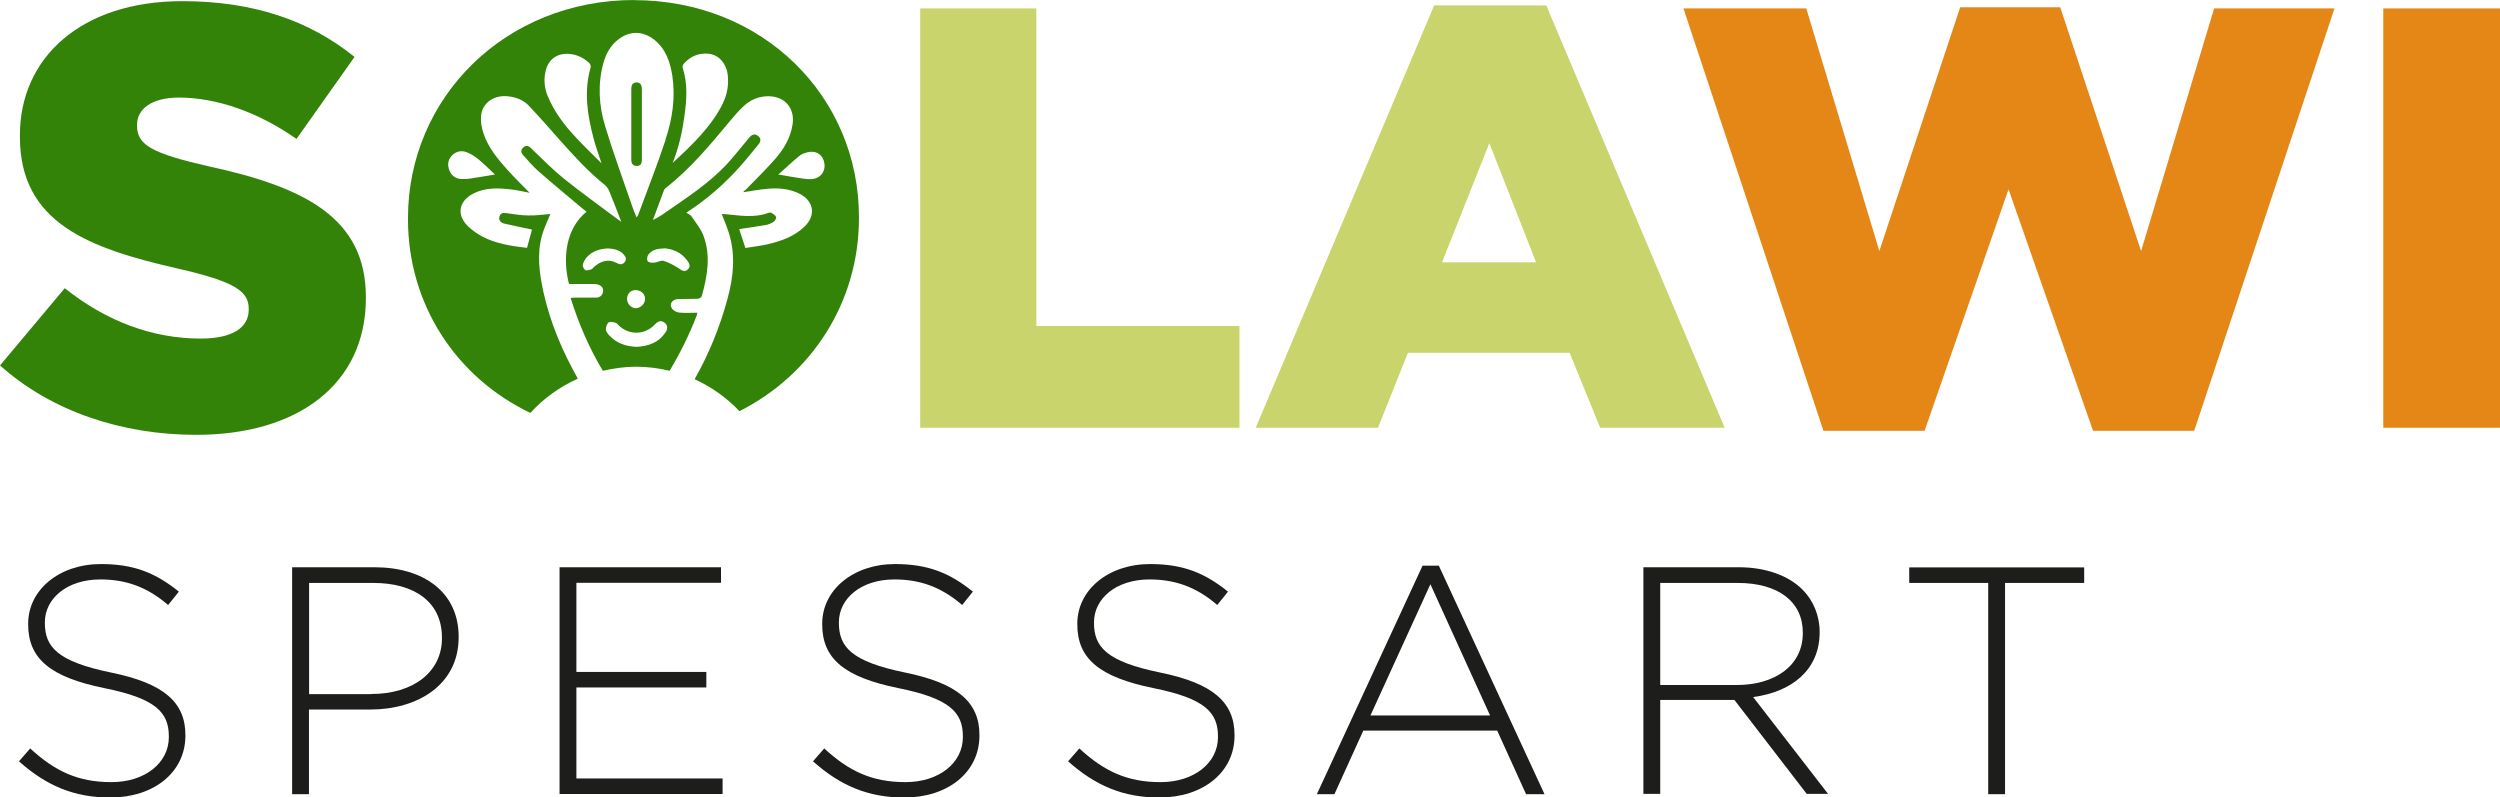
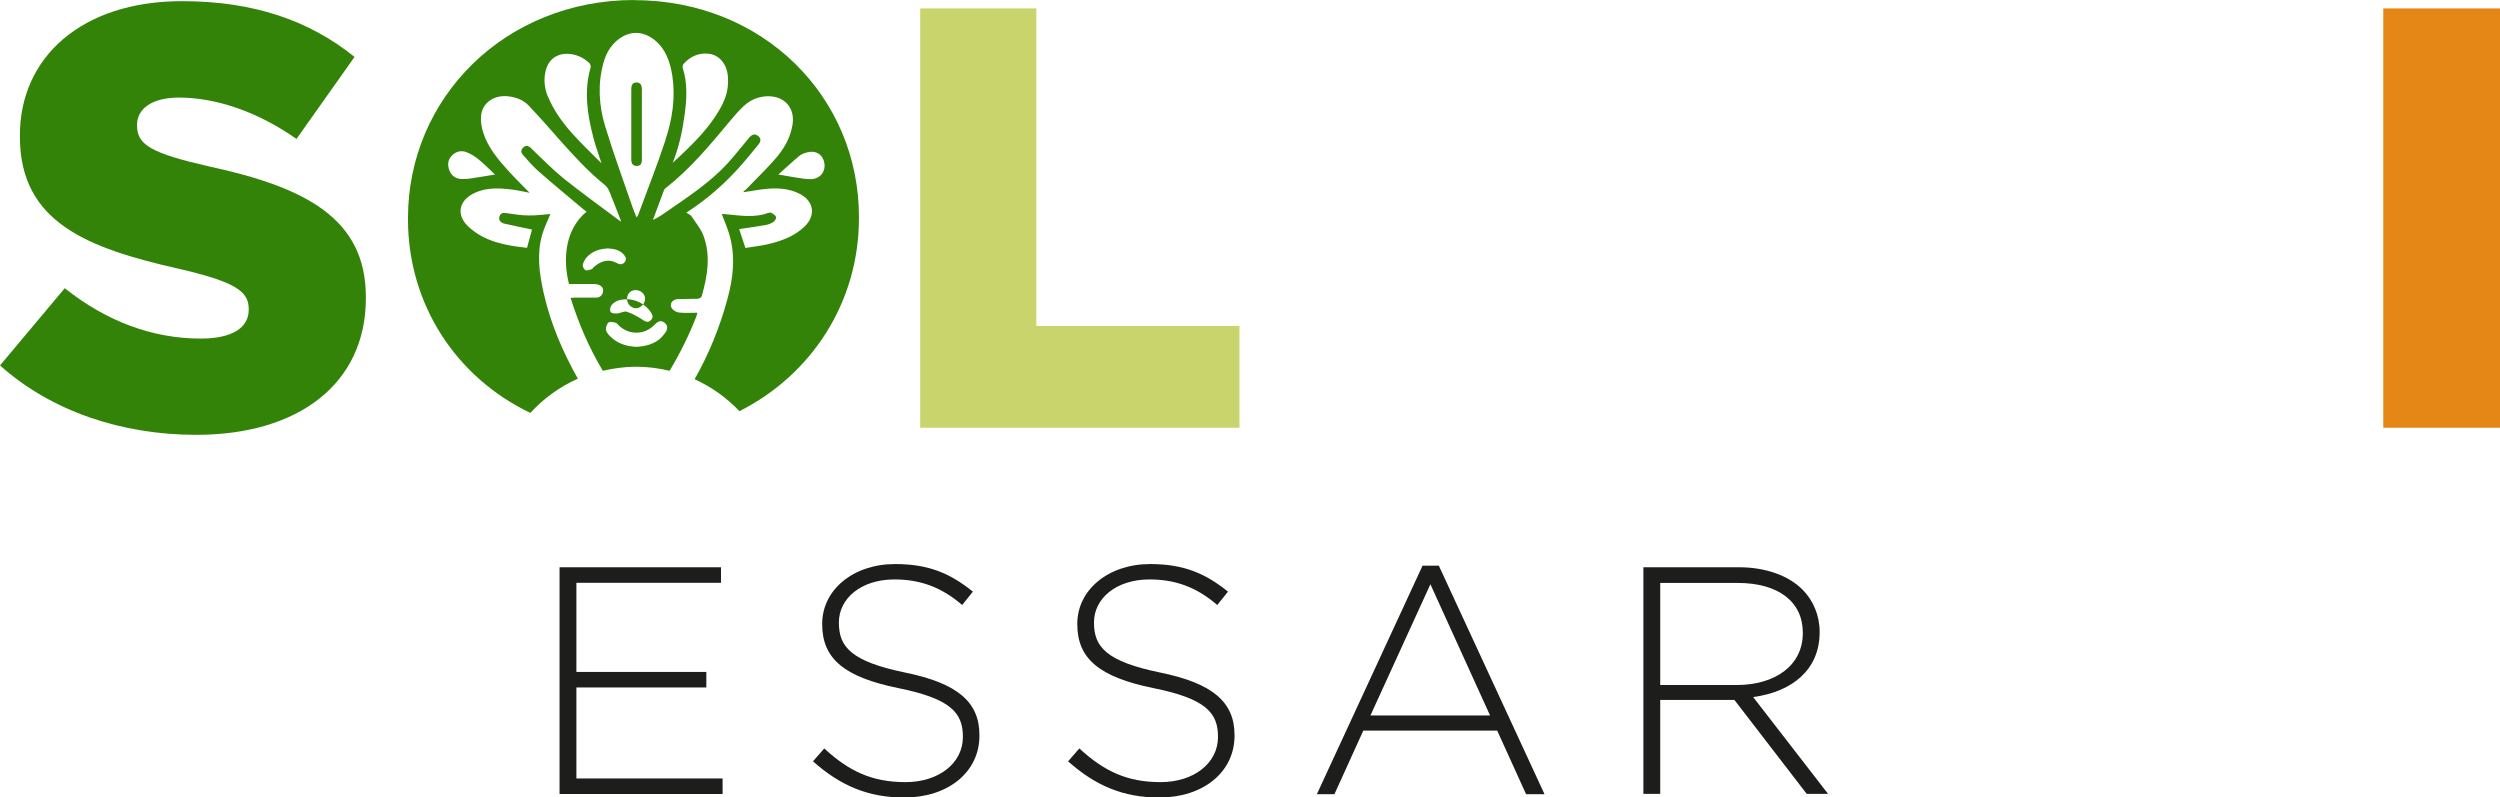
<svg xmlns="http://www.w3.org/2000/svg" id="Ebene_2" data-name="Ebene 2" viewBox="0 0 172.19 54.92">
  <defs>
    <style>
      .cls-1 {
        fill: #1d1d1b;
      }

      .cls-1, .cls-2, .cls-3, .cls-4 {
        stroke-width: 0px;
      }

      .cls-2 {
        fill: #338309;
      }

      .cls-3 {
        fill: #e48716;
      }

      .cls-4 {
        fill: #c9d46c;
      }
    </style>
  </defs>
  <g id="Ebene_1-2" data-name="Ebene 1">
    <g>
      <path class="cls-2" d="M0,25.17l4.46-5.32c2.85,2.27,6.02,3.47,9.37,3.47,2.15,0,3.3-.74,3.3-1.98v-.08c0-1.2-.95-1.86-4.87-2.76-6.15-1.4-10.89-3.14-10.89-9.08v-.08C1.36,3.96,5.61.08,12.54.08c4.91,0,8.75,1.32,11.88,3.84l-4,5.65c-2.64-1.86-5.53-2.85-8.09-2.85-1.94,0-2.89.83-2.89,1.86v.08c0,1.32.99,1.9,4.99,2.81,6.64,1.44,10.77,3.59,10.77,8.99v.08c0,5.9-4.66,9.41-11.68,9.41-5.12,0-9.98-1.61-13.53-4.79Z" />
      <path class="cls-4" d="M63.38.58h8v21.87h13.99v7.01h-21.99V.58Z" />
-       <path class="cls-4" d="M98.78.37h7.72l12.29,29.09h-8.58l-2.1-5.16h-11.14l-2.06,5.16h-8.42L98.78.37ZM105.8,18.07l-3.22-8.21-3.26,8.21h6.48Z" />
-       <path class="cls-3" d="M115.95.58h8.46l5.03,16.71L135.01.5h6.89l5.57,16.79,5.03-16.71h8.29l-9.66,29.09h-6.97l-5.82-16.63-5.78,16.63h-6.97L115.95.58Z" />
      <path class="cls-3" d="M164.15.58h8.04v28.88h-8.04V.58Z" />
      <path class="cls-2" d="M43.83,5.68c-.31,0-.35.25-.35.5,0,.78,0,1.56,0,2.34h0c0,.82,0,1.65,0,2.47,0,.25.09.44.38.44.28,0,.35-.19.35-.42,0-1.62,0-3.23,0-4.85,0-.25-.07-.49-.38-.48Z" />
      <g>
-         <path class="cls-1" d="M1.32,52.42l.76-.87c1.72,1.58,3.3,2.32,5.6,2.32s3.95-1.32,3.95-3.1v-.04c0-1.65-.87-2.61-4.42-3.33-3.75-.76-5.27-2.03-5.27-4.4v-.04c0-2.32,2.12-4.11,5.02-4.11,2.28,0,3.77.62,5.36,1.9l-.74.92c-1.47-1.27-2.95-1.76-4.67-1.76-2.3,0-3.82,1.32-3.82,2.95v.04c0,1.65.85,2.66,4.55,3.42,3.62.74,5.13,2.03,5.13,4.31v.04c0,2.52-2.17,4.26-5.18,4.26-2.5,0-4.42-.83-6.29-2.5Z" />
-         <path class="cls-1" d="M20.12,39.07h5.67c3.44,0,5.8,1.76,5.8,4.78v.04c0,3.28-2.83,4.98-6.09,4.98h-4.22v5.83h-1.16v-15.63ZM25.57,47.8c2.9,0,4.87-1.52,4.87-3.84v-.04c0-2.48-1.92-3.77-4.73-3.77h-4.42v7.66h4.29Z" />
        <path class="cls-1" d="M38.54,39.07h11.12v1.07h-9.96v6.14h8.95v1.07h-8.95v6.27h10.07v1.07h-11.23v-15.63Z" />
        <path class="cls-1" d="M56.01,52.42l.76-.87c1.72,1.58,3.3,2.32,5.6,2.32s3.95-1.32,3.95-3.1v-.04c0-1.65-.87-2.61-4.42-3.33-3.75-.76-5.27-2.03-5.27-4.4v-.04c0-2.32,2.12-4.11,5.02-4.11,2.28,0,3.77.62,5.36,1.9l-.74.92c-1.47-1.27-2.95-1.76-4.67-1.76-2.3,0-3.82,1.32-3.82,2.95v.04c0,1.65.85,2.66,4.55,3.42,3.62.74,5.13,2.03,5.13,4.31v.04c0,2.52-2.17,4.26-5.18,4.26-2.5,0-4.42-.83-6.29-2.5Z" />
        <path class="cls-1" d="M73.58,52.42l.76-.87c1.72,1.58,3.3,2.32,5.6,2.32s3.95-1.32,3.95-3.1v-.04c0-1.65-.87-2.61-4.42-3.33-3.75-.76-5.27-2.03-5.27-4.4v-.04c0-2.32,2.12-4.11,5.02-4.11,2.28,0,3.77.62,5.36,1.9l-.74.92c-1.47-1.27-2.95-1.76-4.67-1.76-2.3,0-3.82,1.32-3.82,2.95v.04c0,1.65.85,2.66,4.55,3.42,3.62.74,5.13,2.03,5.13,4.31v.04c0,2.52-2.17,4.26-5.18,4.26-2.5,0-4.42-.83-6.29-2.5Z" />
        <path class="cls-1" d="M97.98,38.96h1.12l7.28,15.74h-1.27l-1.99-4.38h-9.22l-1.99,4.38h-1.21l7.28-15.74ZM102.63,49.28l-4.11-9.04-4.13,9.04h8.24Z" />
        <path class="cls-1" d="M113.19,39.07h6.56c1.92,0,3.46.6,4.4,1.54.74.74,1.18,1.79,1.18,2.9v.04c0,2.61-1.94,4.11-4.58,4.46l5.16,6.67h-1.47l-4.98-6.47h-5.11v6.47h-1.16v-15.63ZM119.62,47.18c2.61,0,4.55-1.32,4.55-3.57v-.04c0-2.1-1.65-3.42-4.49-3.42h-5.33v7.03h5.27Z" />
-         <path class="cls-1" d="M136.95,40.15h-5.45v-1.07h12.05v1.07h-5.45v14.55h-1.16v-14.55Z" />
      </g>
-       <path class="cls-2" d="M43.7,0c-8.91,0-15.6,6.73-15.6,15.02v.08c0,5.87,3.32,10.9,8.43,13.34.91-1,2.02-1.8,3.27-2.36-1.05-1.86-1.89-3.82-2.36-5.92-.29-1.32-.48-2.65-.1-3.98.14-.49.37-.96.57-1.44-.5.04-1,.11-1.5.1-.49,0-.98-.08-1.46-.15-.25-.04-.47-.05-.55.22-.08.26.09.43.33.49.63.15,1.26.27,1.91.41-.1.36-.22.79-.34,1.26-1.47-.16-2.91-.41-4.04-1.46-.84-.79-.68-1.76.35-2.28.86-.44,1.78-.38,2.69-.27.38.05.76.14,1.18.22-.52-.53-1.02-1.02-1.49-1.54-.7-.77-1.37-1.58-1.7-2.58-.12-.37-.19-.78-.16-1.16.08-.96.96-1.52,2-1.35.5.08.96.27,1.3.64.72.76,1.42,1.55,2.11,2.34.98,1.1,1.97,2.19,3.13,3.12.14.12.25.3.32.48.27.65.51,1.31.8,2.04-.12-.08-.19-.12-.25-.17-1.24-.93-2.51-1.84-3.72-2.81-.73-.59-1.39-1.27-2.08-1.92-.06-.06-.12-.13-.19-.19-.16-.15-.34-.18-.51-.02-.17.15-.17.34-.03.5.34.38.67.77,1.05,1.11.99.87,2.01,1.71,3.02,2.56.1.09.21.16.32.25-1.47,1.2-1.65,3.26-1.21,4.98.51,0,1.02,0,1.53,0,.13,0,.27,0,.4.02.25.06.45.21.42.48-.03.26-.2.44-.5.44-.46,0-.92,0-1.38,0-.1,0-.2,0-.36.02.56,1.78,1.28,3.45,2.22,5.02.74-.17,1.5-.28,2.29-.28s1.56.1,2.31.28c.73-1.22,1.36-2.49,1.87-3.82.01-.04.02-.08.04-.18-.43,0-.84.03-1.25-.01-.17-.02-.39-.13-.49-.27-.22-.29,0-.64.4-.66.45-.02.9,0,1.34-.02.11,0,.28-.09.3-.17.39-1.38.64-2.78.12-4.18-.18-.48-.54-.9-.83-1.34-.07-.1-.22-.15-.35-.24,1.41-.91,2.66-2,3.76-3.25.42-.47.81-.97,1.21-1.45.17-.2.19-.41-.02-.58-.23-.19-.44-.1-.61.1-.51.61-1,1.24-1.54,1.83-1.19,1.28-2.64,2.23-4.07,3.22-.32.22-.63.45-1.03.63.26-.69.51-1.38.77-2.07.02-.06.08-.1.13-.14,1.7-1.34,3.06-2.98,4.43-4.63.29-.35.59-.69.92-1,.46-.43,1.02-.67,1.66-.68,1.15-.02,1.88.8,1.71,1.93-.14.93-.6,1.71-1.2,2.39-.64.73-1.34,1.41-2.02,2.11-.06.06-.15.09-.17.18.57-.08,1.14-.2,1.71-.24.73-.06,1.45,0,2.13.33,1.02.5,1.18,1.5.37,2.28-.72.69-1.62,1-2.56,1.22-.5.11-1.01.17-1.51.25-.16-.48-.3-.91-.43-1.3.6-.09,1.21-.17,1.82-.28.19-.03.39-.11.55-.22.1-.07.2-.25.17-.34-.04-.12-.2-.2-.32-.28-.04-.03-.14-.02-.2,0-.99.37-1.99.18-2.99.09-.08,0-.15,0-.23-.01.18.47.37.91.51,1.37.45,1.5.29,2.99-.11,4.46-.53,1.96-1.28,3.81-2.27,5.55,1.17.53,2.21,1.28,3.09,2.2,4.98-2.51,8.23-7.51,8.23-13.29v-.08c0-8.29-6.6-14.94-15.51-14.94ZM34.1,12.02c-.62.1-1.18.2-1.74.28-.19.03-.38.04-.57.03-.41-.02-.7-.23-.84-.6-.14-.36-.11-.72.17-1.01.28-.29.64-.38,1.01-.24.29.11.58.29.82.49.39.32.75.68,1.14,1.05ZM37.73,6.65c-.24-.6-.3-1.22-.13-1.84.21-.75.79-1.15,1.58-1.1.54.04,1.01.26,1.41.63.07.07.11.22.09.31-.48,1.66-.22,3.29.21,4.91.14.54.34,1.07.54,1.69-1.43-1.44-2.92-2.74-3.69-4.6ZM40.88,18.42s-.09.12-.15.13c-.14.04-.32.11-.42.05-.1-.06-.19-.26-.17-.37.05-.19.16-.39.29-.53.38-.41.89-.57,1.47-.59.37.03.77.09,1.06.42.15.16.21.35.06.53-.14.17-.32.17-.51.07-.63-.34-1.16-.14-1.64.29ZM45.84,22.88c-.48.75-1.23.96-1.97,1.01-.81-.03-1.42-.27-1.91-.79-.11-.12-.23-.28-.23-.42,0-.16.07-.38.19-.47.1-.08.32-.02.48.02.09.02.15.12.22.19.72.68,1.79.66,2.47-.06.19-.2.4-.34.67-.14.26.19.23.44.08.68ZM43.19,20.6c-.01-.35.24-.62.58-.62.35,0,.64.24.66.57.02.35-.29.67-.63.68-.31,0-.6-.28-.61-.62ZM45.74,17.1c.65.05,1.2.31,1.59.84.14.19.27.41.04.62-.24.22-.42.05-.64-.09-.32-.2-.66-.39-1.02-.5-.18-.06-.42.1-.64.12-.16.01-.39,0-.46-.1-.07-.1-.04-.35.05-.46.26-.34.66-.41,1.08-.42ZM45.84,9.64c-.58,1.75-1.26,3.47-1.9,5.2-.01.03-.04.05-.1.13-.1-.26-.19-.46-.26-.66-.64-1.87-1.33-3.73-1.9-5.62-.44-1.44-.52-2.92-.11-4.39.22-.76.62-1.39,1.33-1.79.7-.39,1.48-.3,2.13.2.83.65,1.13,1.56,1.28,2.53.22,1.5,0,2.97-.48,4.39ZM49.81,7.08c-.81,1.65-2.14,2.9-3.48,4.14.43-1.07.67-2.17.82-3.29.15-1.09.22-2.18-.13-3.26-.03-.08.02-.22.08-.29.47-.51,1.06-.77,1.77-.67.67.09,1.19.71,1.26,1.51.06.65-.04,1.27-.33,1.86ZM55.87,12.34c-.19,0-.38-.01-.57-.04-.54-.08-1.07-.17-1.69-.28.49-.44.95-.87,1.43-1.27.15-.13.37-.21.57-.26.61-.15,1.08.17,1.17.76.09.59-.3,1.06-.91,1.09Z" />
+       <path class="cls-2" d="M43.7,0c-8.91,0-15.6,6.73-15.6,15.02v.08c0,5.87,3.32,10.9,8.43,13.34.91-1,2.02-1.8,3.27-2.36-1.05-1.86-1.89-3.82-2.36-5.92-.29-1.32-.48-2.65-.1-3.98.14-.49.37-.96.57-1.44-.5.04-1,.11-1.5.1-.49,0-.98-.08-1.46-.15-.25-.04-.47-.05-.55.22-.08.26.09.43.33.49.63.15,1.26.27,1.91.41-.1.36-.22.79-.34,1.26-1.47-.16-2.91-.41-4.04-1.46-.84-.79-.68-1.76.35-2.28.86-.44,1.78-.38,2.69-.27.38.05.76.14,1.18.22-.52-.53-1.02-1.02-1.49-1.54-.7-.77-1.37-1.58-1.7-2.58-.12-.37-.19-.78-.16-1.16.08-.96.96-1.52,2-1.35.5.08.96.27,1.3.64.72.76,1.42,1.55,2.11,2.34.98,1.1,1.97,2.19,3.13,3.12.14.12.25.3.32.48.27.65.51,1.31.8,2.04-.12-.08-.19-.12-.25-.17-1.24-.93-2.51-1.84-3.72-2.81-.73-.59-1.39-1.27-2.08-1.92-.06-.06-.12-.13-.19-.19-.16-.15-.34-.18-.51-.02-.17.15-.17.34-.03.5.34.38.67.77,1.05,1.11.99.87,2.01,1.71,3.02,2.56.1.09.21.16.32.25-1.47,1.2-1.65,3.26-1.21,4.98.51,0,1.02,0,1.53,0,.13,0,.27,0,.4.02.25.06.45.21.42.48-.03.26-.2.44-.5.44-.46,0-.92,0-1.38,0-.1,0-.2,0-.36.02.56,1.78,1.28,3.45,2.22,5.02.74-.17,1.5-.28,2.29-.28s1.56.1,2.31.28c.73-1.22,1.36-2.49,1.87-3.82.01-.04.02-.08.04-.18-.43,0-.84.03-1.25-.01-.17-.02-.39-.13-.49-.27-.22-.29,0-.64.4-.66.45-.02.9,0,1.34-.02.11,0,.28-.09.3-.17.39-1.38.64-2.78.12-4.18-.18-.48-.54-.9-.83-1.34-.07-.1-.22-.15-.35-.24,1.41-.91,2.66-2,3.76-3.25.42-.47.81-.97,1.21-1.45.17-.2.19-.41-.02-.58-.23-.19-.44-.1-.61.1-.51.61-1,1.24-1.54,1.83-1.19,1.28-2.64,2.23-4.07,3.22-.32.22-.63.45-1.03.63.26-.69.51-1.38.77-2.07.02-.06.08-.1.13-.14,1.7-1.34,3.06-2.98,4.43-4.63.29-.35.59-.69.92-1,.46-.43,1.02-.67,1.66-.68,1.15-.02,1.88.8,1.71,1.93-.14.93-.6,1.71-1.2,2.39-.64.73-1.34,1.41-2.02,2.11-.06.06-.15.09-.17.18.57-.08,1.14-.2,1.71-.24.73-.06,1.45,0,2.13.33,1.02.5,1.18,1.5.37,2.28-.72.69-1.62,1-2.56,1.22-.5.11-1.01.17-1.51.25-.16-.48-.3-.91-.43-1.3.6-.09,1.21-.17,1.82-.28.19-.03.39-.11.55-.22.1-.07.2-.25.17-.34-.04-.12-.2-.2-.32-.28-.04-.03-.14-.02-.2,0-.99.37-1.99.18-2.99.09-.08,0-.15,0-.23-.01.18.47.37.91.51,1.37.45,1.5.29,2.99-.11,4.46-.53,1.96-1.28,3.81-2.27,5.55,1.17.53,2.21,1.28,3.09,2.2,4.98-2.51,8.23-7.51,8.23-13.29v-.08c0-8.29-6.6-14.94-15.51-14.94ZM34.1,12.02c-.62.1-1.18.2-1.74.28-.19.03-.38.04-.57.03-.41-.02-.7-.23-.84-.6-.14-.36-.11-.72.17-1.01.28-.29.64-.38,1.01-.24.29.11.58.29.82.49.39.32.75.68,1.14,1.05ZM37.73,6.65c-.24-.6-.3-1.22-.13-1.84.21-.75.79-1.15,1.58-1.1.54.04,1.01.26,1.41.63.07.07.11.22.09.31-.48,1.66-.22,3.29.21,4.91.14.54.34,1.07.54,1.69-1.43-1.44-2.92-2.74-3.69-4.6ZM40.88,18.42s-.09.12-.15.13c-.14.04-.32.11-.42.05-.1-.06-.19-.26-.17-.37.05-.19.16-.39.29-.53.38-.41.89-.57,1.47-.59.37.03.77.09,1.06.42.15.16.21.35.06.53-.14.17-.32.17-.51.07-.63-.34-1.16-.14-1.64.29ZM45.84,22.88c-.48.75-1.23.96-1.97,1.01-.81-.03-1.42-.27-1.91-.79-.11-.12-.23-.28-.23-.42,0-.16.07-.38.19-.47.1-.08.32-.02.48.02.09.02.15.12.22.19.72.68,1.79.66,2.47-.06.19-.2.4-.34.67-.14.26.19.23.44.08.68ZM43.19,20.6c-.01-.35.24-.62.58-.62.35,0,.64.24.66.57.02.35-.29.67-.63.68-.31,0-.6-.28-.61-.62Zc.65.05,1.2.31,1.59.84.14.19.27.41.04.62-.24.22-.42.05-.64-.09-.32-.2-.66-.39-1.02-.5-.18-.06-.42.1-.64.12-.16.01-.39,0-.46-.1-.07-.1-.04-.35.05-.46.26-.34.66-.41,1.08-.42ZM45.84,9.64c-.58,1.75-1.26,3.47-1.9,5.2-.01.03-.04.05-.1.13-.1-.26-.19-.46-.26-.66-.64-1.87-1.33-3.73-1.9-5.62-.44-1.44-.52-2.92-.11-4.39.22-.76.62-1.39,1.33-1.79.7-.39,1.48-.3,2.13.2.83.65,1.13,1.56,1.28,2.53.22,1.5,0,2.97-.48,4.39ZM49.81,7.08c-.81,1.65-2.14,2.9-3.48,4.14.43-1.07.67-2.17.82-3.29.15-1.09.22-2.18-.13-3.26-.03-.08.02-.22.08-.29.47-.51,1.06-.77,1.77-.67.67.09,1.19.71,1.26,1.51.06.65-.04,1.27-.33,1.86ZM55.87,12.34c-.19,0-.38-.01-.57-.04-.54-.08-1.07-.17-1.69-.28.49-.44.95-.87,1.43-1.27.15-.13.37-.21.57-.26.61-.15,1.08.17,1.17.76.09.59-.3,1.06-.91,1.09Z" />
    </g>
  </g>
</svg>